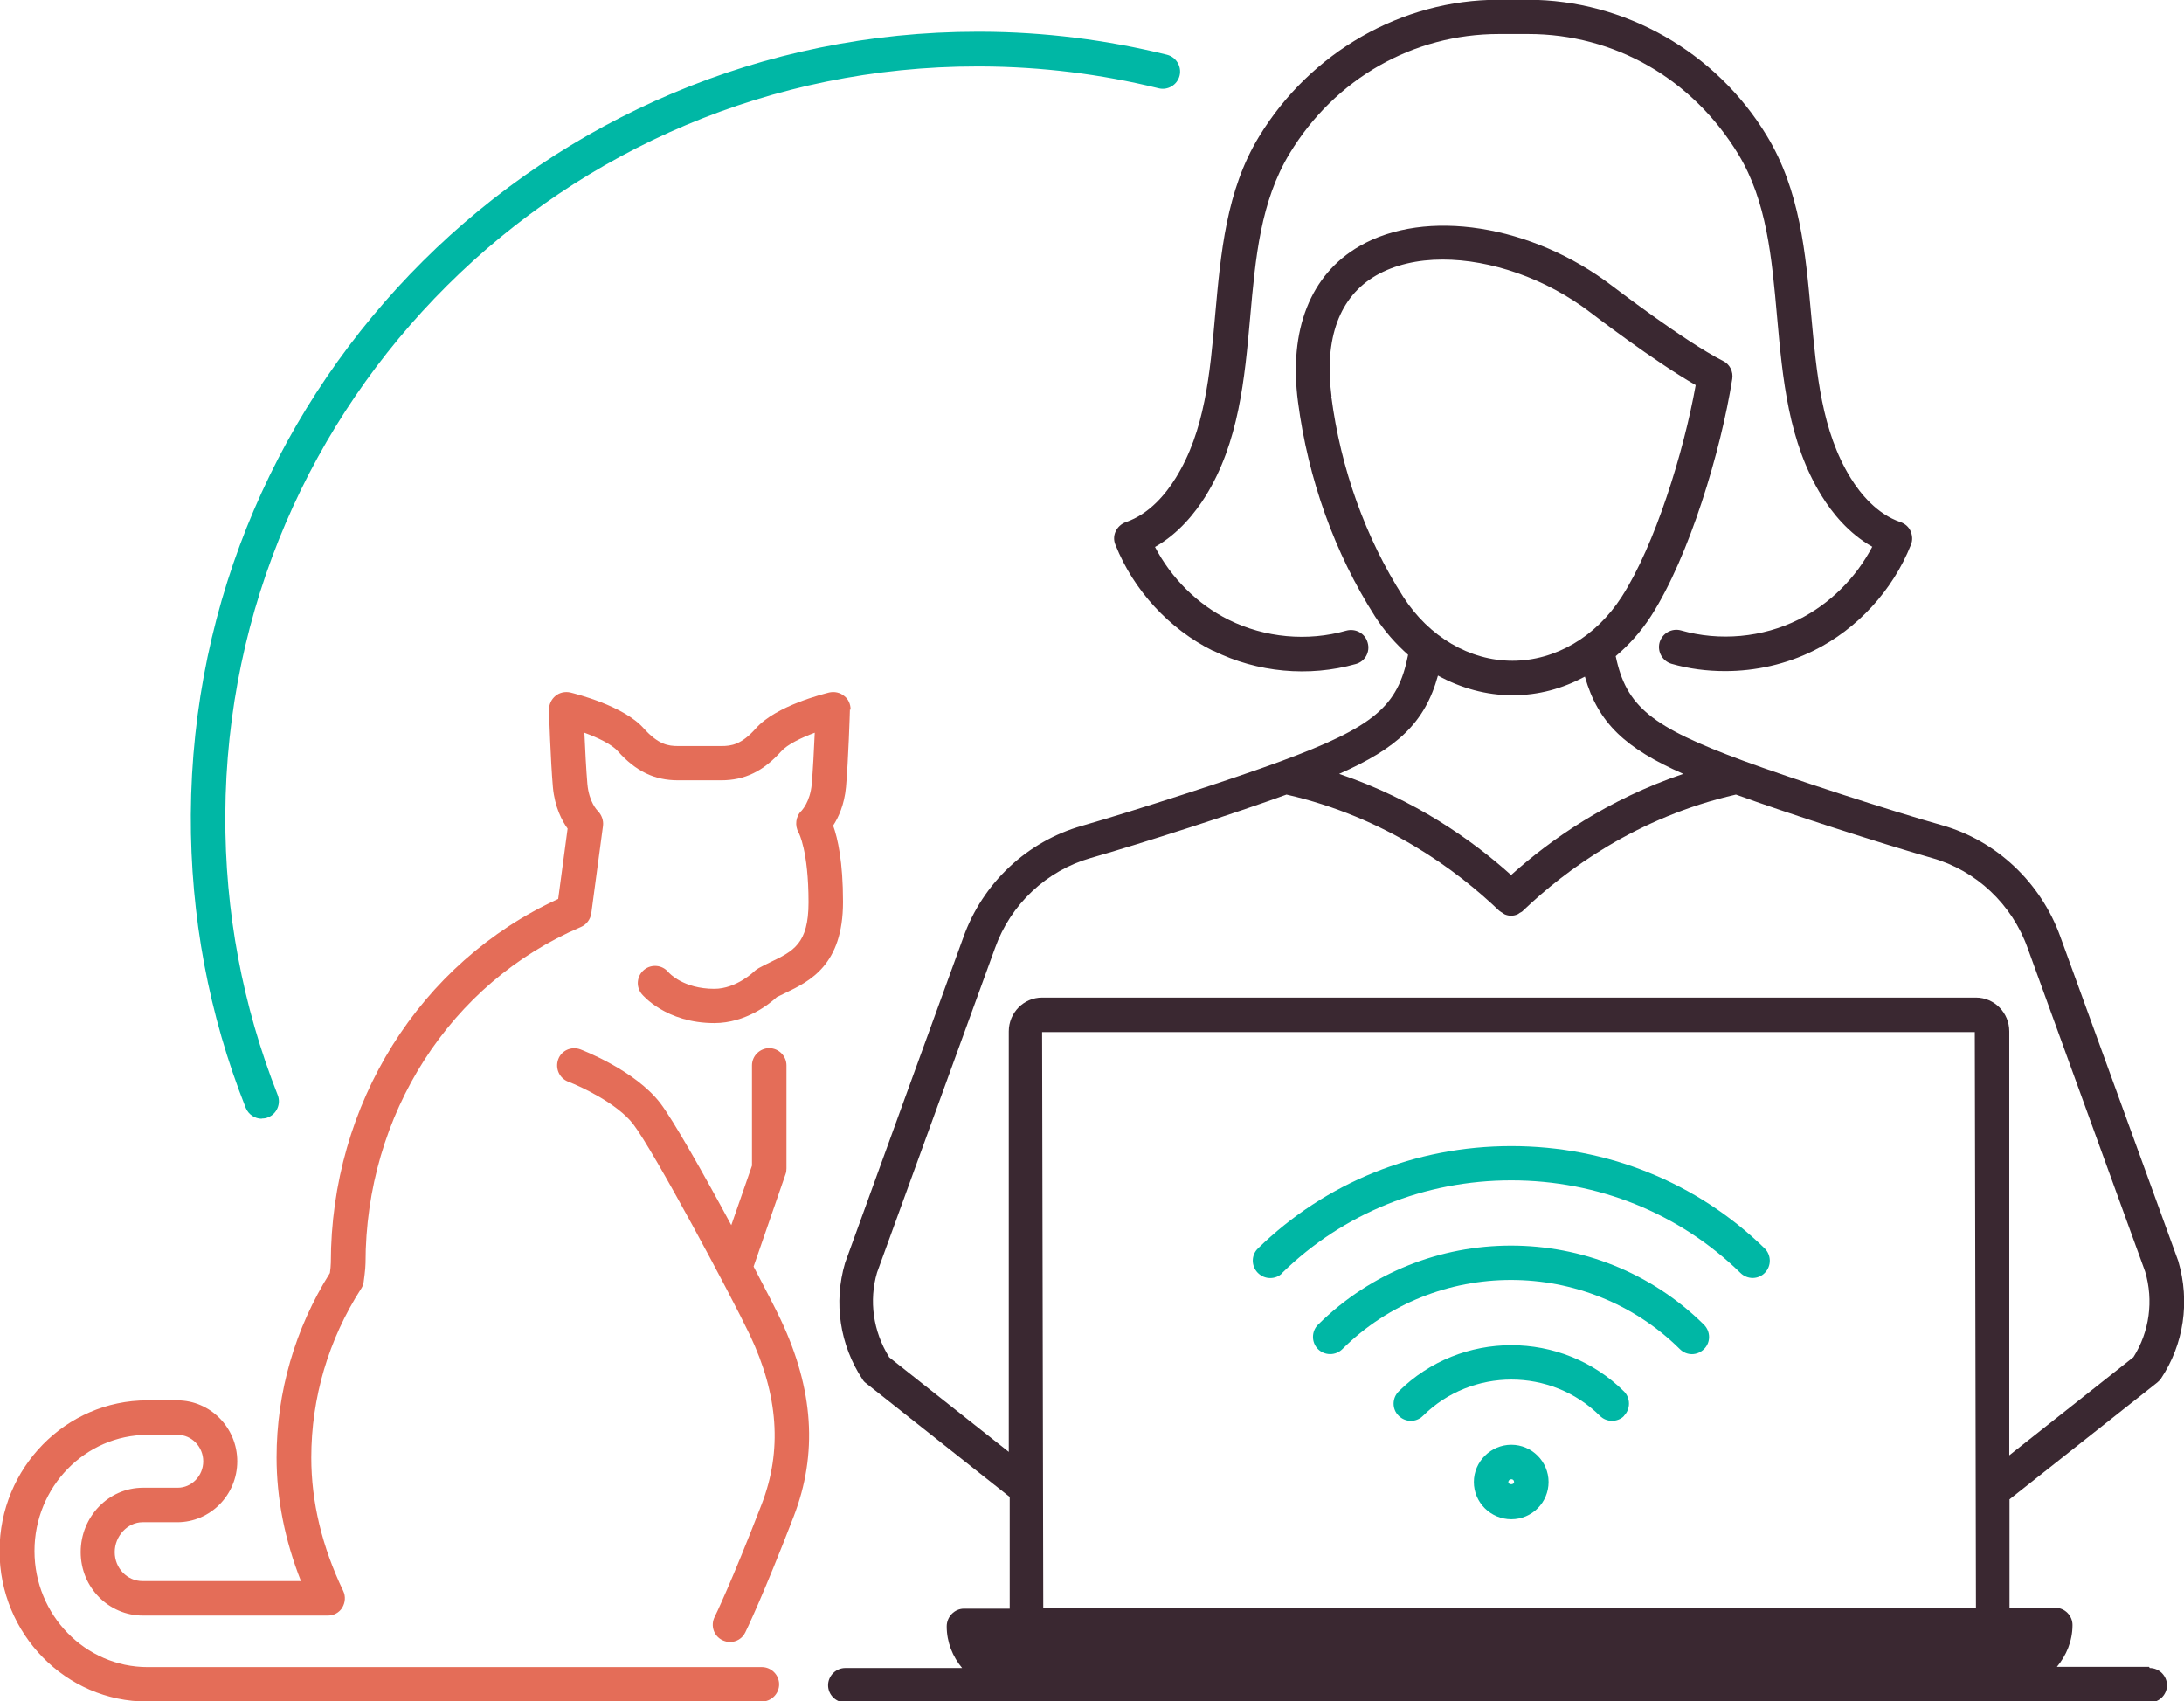
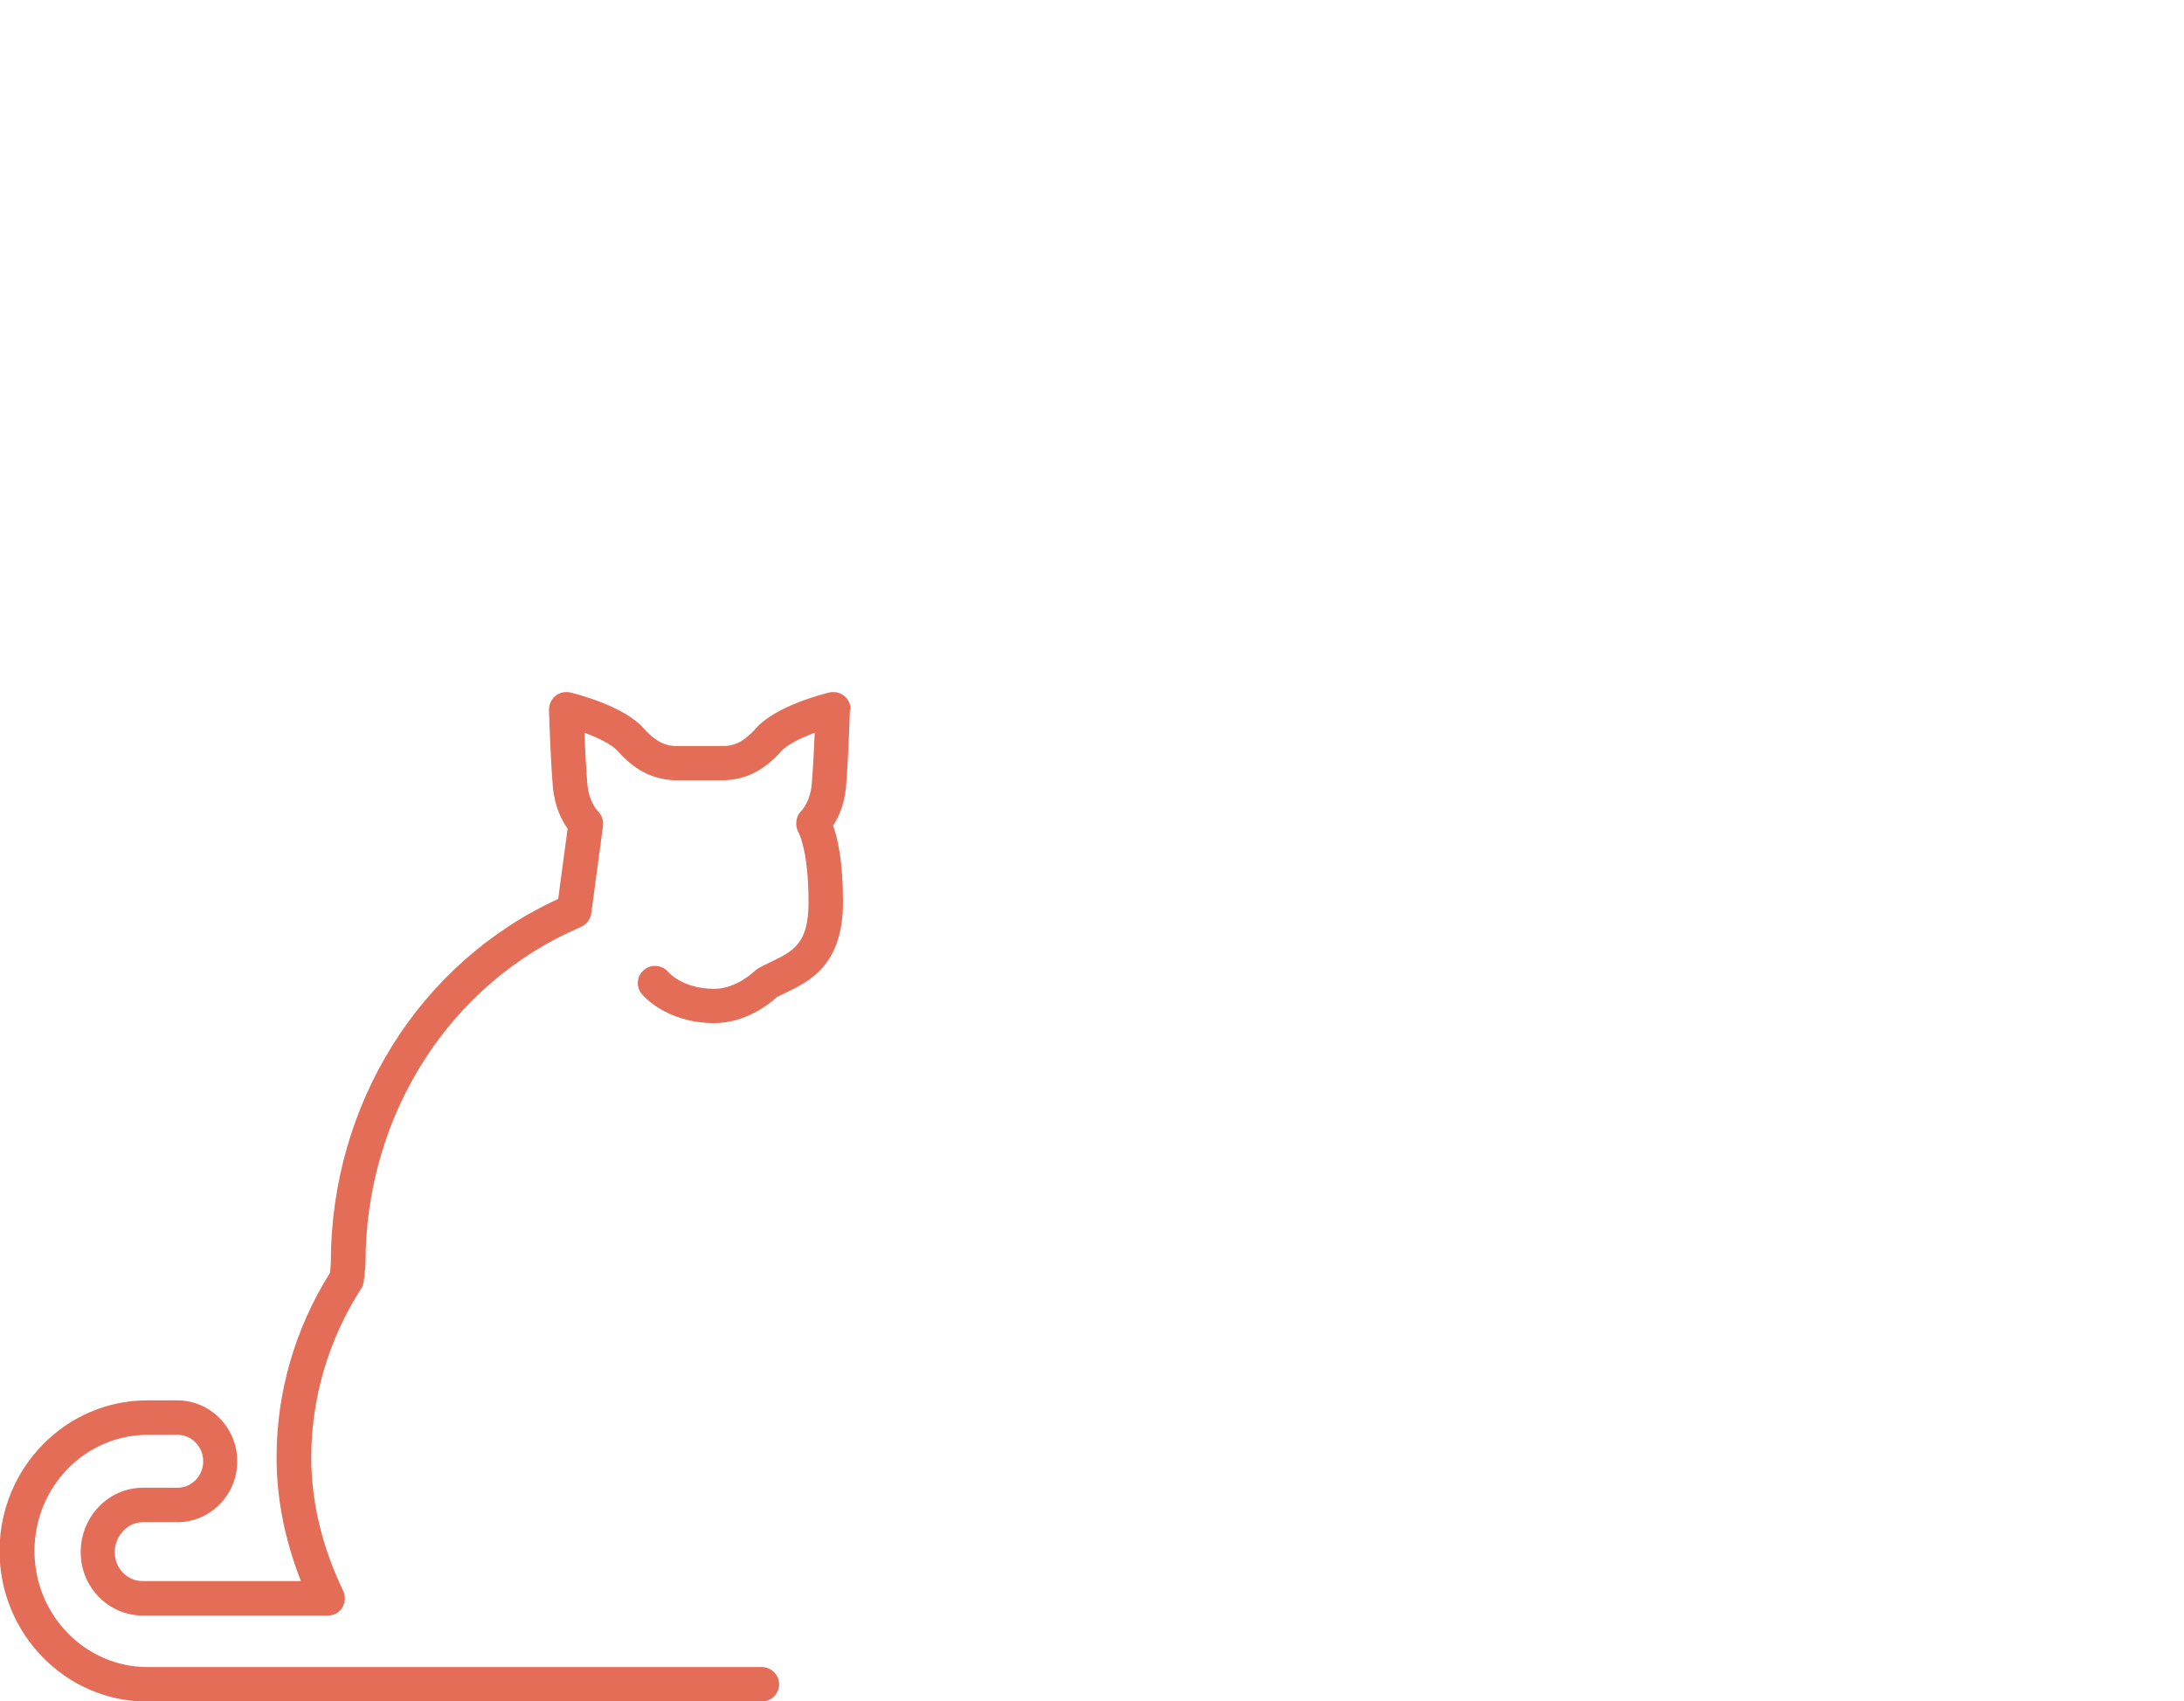
<svg xmlns="http://www.w3.org/2000/svg" id="Layer_2" viewBox="0 0 95 74">
  <defs>
    <style>.cls-1{fill:#00b7a5;}.cls-2{fill:#e46d58;}.cls-3{fill:#3a2831;}</style>
  </defs>
  <g id="Remote_Work">
    <g>
-       <path class="cls-1" d="m73.6,58.9c-.19,0-.38-.07-.53-.22-4.05-4.01-10.64-4.01-14.68,0-.29.29-.77.29-1.06,0-.29-.29-.29-.77,0-1.06,4.63-4.59,12.16-4.59,16.79,0,.29.29.3.77,0,1.06-.15.15-.34.22-.53.22Zm-2.96,2.68c.29-.29.29-.77,0-1.06-2.7-2.68-7.1-2.68-9.8,0-.29.29-.3.77,0,1.06.29.29.76.3,1.06,0,2.12-2.1,5.57-2.1,7.69,0,.15.15.34.22.53.22s.39-.07.53-.22Zm-3.28,2.88c0-.89-.73-1.62-1.62-1.62s-1.63.73-1.63,1.62.73,1.62,1.63,1.62,1.62-.73,1.62-1.62Zm-1.5,0c0,.13-.25.13-.25,0,0-.06.06-.12.13-.12s.12.05.12.12Zm-10.09-9.09c2.66-2.6,6.2-4.03,9.97-4.03s7.31,1.43,9.97,4.03c.3.29.77.29,1.06-.01.29-.3.28-.77-.01-1.06-2.94-2.87-6.85-4.45-11.02-4.45s-8.08,1.58-11.02,4.45c-.3.29-.3.76-.01,1.06.15.15.34.23.54.23s.38-.07.52-.21Z" />
      <g>
-         <path class="cls-3" d="m52.79,28.31c1.9.94,4.15,1.15,6.19.57.4-.11.63-.53.51-.93-.11-.4-.52-.63-.93-.52-1.68.48-3.54.31-5.11-.47-1.36-.67-2.5-1.81-3.21-3.17,1.03-.58,1.75-1.49,2.2-2.21,1.45-2.34,1.7-5.1,1.94-7.78.23-2.59.45-5.04,1.72-7.13,1.97-3.25,5.37-5.19,9.1-5.19h1.28c3.74,0,7.14,1.94,9.14,5.24,1.23,2.03,1.45,4.48,1.68,7.07.24,2.67.49,5.44,1.94,7.78.45.73,1.17,1.63,2.2,2.21-.71,1.36-1.85,2.49-3.21,3.17-1.57.78-3.43.95-5.11.47-.4-.11-.81.12-.93.52-.11.4.12.81.51.93.76.22,1.55.32,2.34.32,1.33,0,2.66-.3,3.85-.89,1.9-.94,3.44-2.62,4.23-4.6.08-.19.07-.4-.01-.59-.08-.19-.24-.33-.44-.4-1.03-.35-1.75-1.24-2.17-1.92-1.26-2.04-1.48-4.51-1.72-7.12-.24-2.65-.48-5.39-1.93-7.77-2.21-3.65-6.19-5.91-10.39-5.91h-1.28c-4.2,0-8.18,2.27-10.42,5.96-1.42,2.33-1.66,5.07-1.9,7.72-.23,2.61-.45,5.08-1.72,7.12-.42.68-1.14,1.57-2.17,1.92-.19.07-.35.21-.44.4-.09.19-.09.4-.01.59.79,1.98,2.34,3.66,4.23,4.6Z" />
-         <path class="cls-3" d="m93.48,72.5h-4.01c.41-.49.68-1.12.68-1.82,0-.41-.34-.75-.75-.75h-1.99v-4.72s.02,0,.03-.02l6.4-5.06c.06-.05.12-.11.16-.17.99-1.49,1.27-3.34.75-5.11,0,0-5.03-13.84-5.13-14.11-.85-2.36-2.78-4.18-5.16-4.85-2.24-.63-6.6-2.05-8.63-2.8-4.01-1.48-5.09-2.36-5.55-4.55.58-.49,1.1-1.07,1.54-1.75,1.66-2.59,3.03-7.15,3.53-10.31.05-.32-.11-.64-.4-.78-1.68-.85-4.8-3.25-4.83-3.27-3.49-2.66-8.11-3.39-10.99-1.72-2.13,1.23-3.08,3.64-2.67,6.77.44,3.36,1.6,6.59,3.35,9.33.41.64.9,1.19,1.44,1.67-.44,2.26-1.5,3.14-5.56,4.64-2.03.75-6.39,2.16-8.63,2.8-2.39.68-4.32,2.49-5.16,4.86-.1.27-5.13,14.11-5.14,14.15-.51,1.73-.23,3.57.76,5.07.04.07.1.13.16.17l6.24,4.94v4.86h-1.99c-.41,0-.75.35-.75.77,0,.69.26,1.32.67,1.81h-5.08c-.41,0-.75.34-.75.75s.34.75.75.75h56.74c.41,0,.75-.34.75-.75s-.34-.75-.75-.75ZM57.92,17.25c-.33-2.53.34-4.35,1.94-5.27.8-.46,1.8-.69,2.89-.69,2.08,0,4.48.81,6.43,2.3.12.09,2.75,2.11,4.58,3.16-.52,2.91-1.77,6.96-3.22,9.21-1.12,1.74-2.89,2.78-4.75,2.78s-3.63-1.04-4.75-2.78c-1.64-2.56-2.72-5.57-3.13-8.71Zm4.62,12.13c1,.55,2.11.86,3.25.86s2.18-.29,3.15-.81c.58,2.04,1.79,3.13,4.28,4.23-3.29,1.11-5.79,2.87-7.49,4.4-1.7-1.53-4.2-3.29-7.48-4.4,2.51-1.11,3.73-2.21,4.3-4.28Zm-23.87,29.64c-.69-1.11-.88-2.45-.52-3.67,0,0,5.03-13.84,5.13-14.11.68-1.91,2.24-3.37,4.16-3.92,2.24-.64,6.36-1.97,8.52-2.76,4.3.98,7.4,3.28,9.25,5.05.05.04.1.07.15.1.03.02.05.04.09.06.09.04.19.06.28.06s.19-.02.28-.06c.03-.01.06-.04.09-.06.05-.03.11-.05.15-.1,1.85-1.77,4.96-4.07,9.26-5.05,2.17.79,6.29,2.12,8.53,2.76,1.92.54,3.48,2.01,4.16,3.92.1.27,5.11,14.07,5.11,14.07.37,1.26.19,2.61-.51,3.72l-5.4,4.27v-18.44c0-.81-.65-1.47-1.45-1.47h-40.62c-.8,0-1.45.66-1.45,1.47v18.29l-5.21-4.12Zm6.66-14.13h40.57l.05,25.03h-5.07s-35.5,0-35.5,0l-.05-25.03Z" />
-       </g>
+         </g>
      <g>
-         <path class="cls-2" d="m32.78,55.09l1.39-4.02c.03-.08.04-.16.04-.25v-4.48c0-.41-.34-.75-.75-.75s-.75.34-.75.75v4.36l-.9,2.59c-1.19-2.21-2.52-4.56-3.09-5.31-1.1-1.43-3.38-2.3-3.48-2.34-.39-.14-.82.05-.96.44s.05.82.44.97c.55.21,2.12.94,2.82,1.84.9,1.17,4.27,7.48,5.07,9.16,1.25,2.63,1.42,5.05.52,7.38-1.3,3.37-2.04,4.9-2.05,4.91-.18.37-.03.82.34,1,.11.05.22.08.33.08.28,0,.54-.15.67-.42.03-.06.77-1.58,2.1-5.03,1.06-2.74.87-5.54-.56-8.57-.21-.45-.65-1.3-1.18-2.31Z" />
        <path class="cls-2" d="m37,30.87c0-.23-.09-.46-.28-.6-.18-.15-.42-.2-.65-.15-.23.06-2.31.57-3.19,1.56-.63.71-1.07.77-1.5.77h-1.88c-.43,0-.86-.06-1.5-.77-.88-.99-2.96-1.5-3.19-1.56-.23-.05-.47,0-.65.15-.18.15-.28.37-.28.6,0,.09.07,2.24.17,3.37.08.87.4,1.47.64,1.8l-.41,3.06c-6.02,2.76-9.89,8.92-9.89,15.83,0,.11-.02.3-.04.44-1.52,2.42-2.32,5.19-2.32,8.02,0,1.8.36,3.6,1.06,5.38h-6.89c-.67,0-1.21-.56-1.21-1.26s.56-1.3,1.21-1.3h1.51c1.44,0,2.61-1.19,2.61-2.65s-1.17-2.65-2.61-2.65h-1.31c-3.54,0-6.42,2.94-6.42,6.55s2.88,6.55,6.42,6.55h26.74c.41,0,.75-.34.75-.75s-.34-.75-.75-.75H6.42c-2.71,0-4.92-2.26-4.92-5.05s2.21-5.05,4.92-5.05h1.31c.61,0,1.11.52,1.11,1.15s-.5,1.15-1.11,1.15h-1.51c-1.5,0-2.71,1.26-2.71,2.8s1.22,2.76,2.71,2.76h8.04c.26,0,.5-.13.63-.35s.15-.49.04-.72c-.92-1.92-1.39-3.87-1.39-5.8,0-2.6.75-5.14,2.17-7.35.06-.09.1-.19.11-.3,0,0,.08-.56.08-.81,0-6.46,3.68-12.2,9.37-14.62.24-.1.41-.33.45-.59l.51-3.81c.03-.23-.06-.48-.23-.65-.02-.02-.38-.38-.45-1.17-.05-.59-.1-1.52-.13-2.23.59.22,1.19.5,1.46.81.78.87,1.59,1.26,2.61,1.26h1.88c1.02,0,1.83-.39,2.61-1.26.27-.3.87-.59,1.46-.81-.03.72-.08,1.64-.13,2.23-.07.79-.44,1.15-.44,1.16-.26.24-.31.65-.13.96,0,0,.43.77.43,3.03,0,1.8-.66,2.12-1.66,2.6-.17.08-.34.17-.51.26-.06.04-.13.08-.18.13,0,0-.78.77-1.75.77-1.34,0-1.96-.68-2-.73-.26-.31-.73-.36-1.05-.1-.32.26-.37.73-.11,1.05.04.05,1.06,1.27,3.16,1.27,1.37,0,2.41-.84,2.72-1.13.12-.06.24-.12.37-.18,1.06-.51,2.51-1.21,2.51-3.96,0-1.75-.23-2.77-.43-3.32.23-.35.49-.91.56-1.68.1-1.13.17-3.28.17-3.37Z" />
      </g>
-       <path class="cls-1" d="m11.39,48.66c-.3,0-.58-.18-.7-.47-1.61-4.06-2.41-8.35-2.39-12.75C8.4,16.62,23.73,1.38,42.52,1.38c.06,0,.11,0,.17,0,2.73.01,5.44.35,8.07,1,.4.1.65.51.55.91-.1.4-.51.65-.91.55-2.51-.62-5.11-.94-7.72-.95-.05,0-.11,0-.17,0C24.55,2.88,9.89,17.45,9.8,35.44c-.02,4.21.75,8.31,2.28,12.19.15.38-.04.82-.42.97-.09.04-.18.05-.28.05Z" />
    </g>
  </g>
</svg>